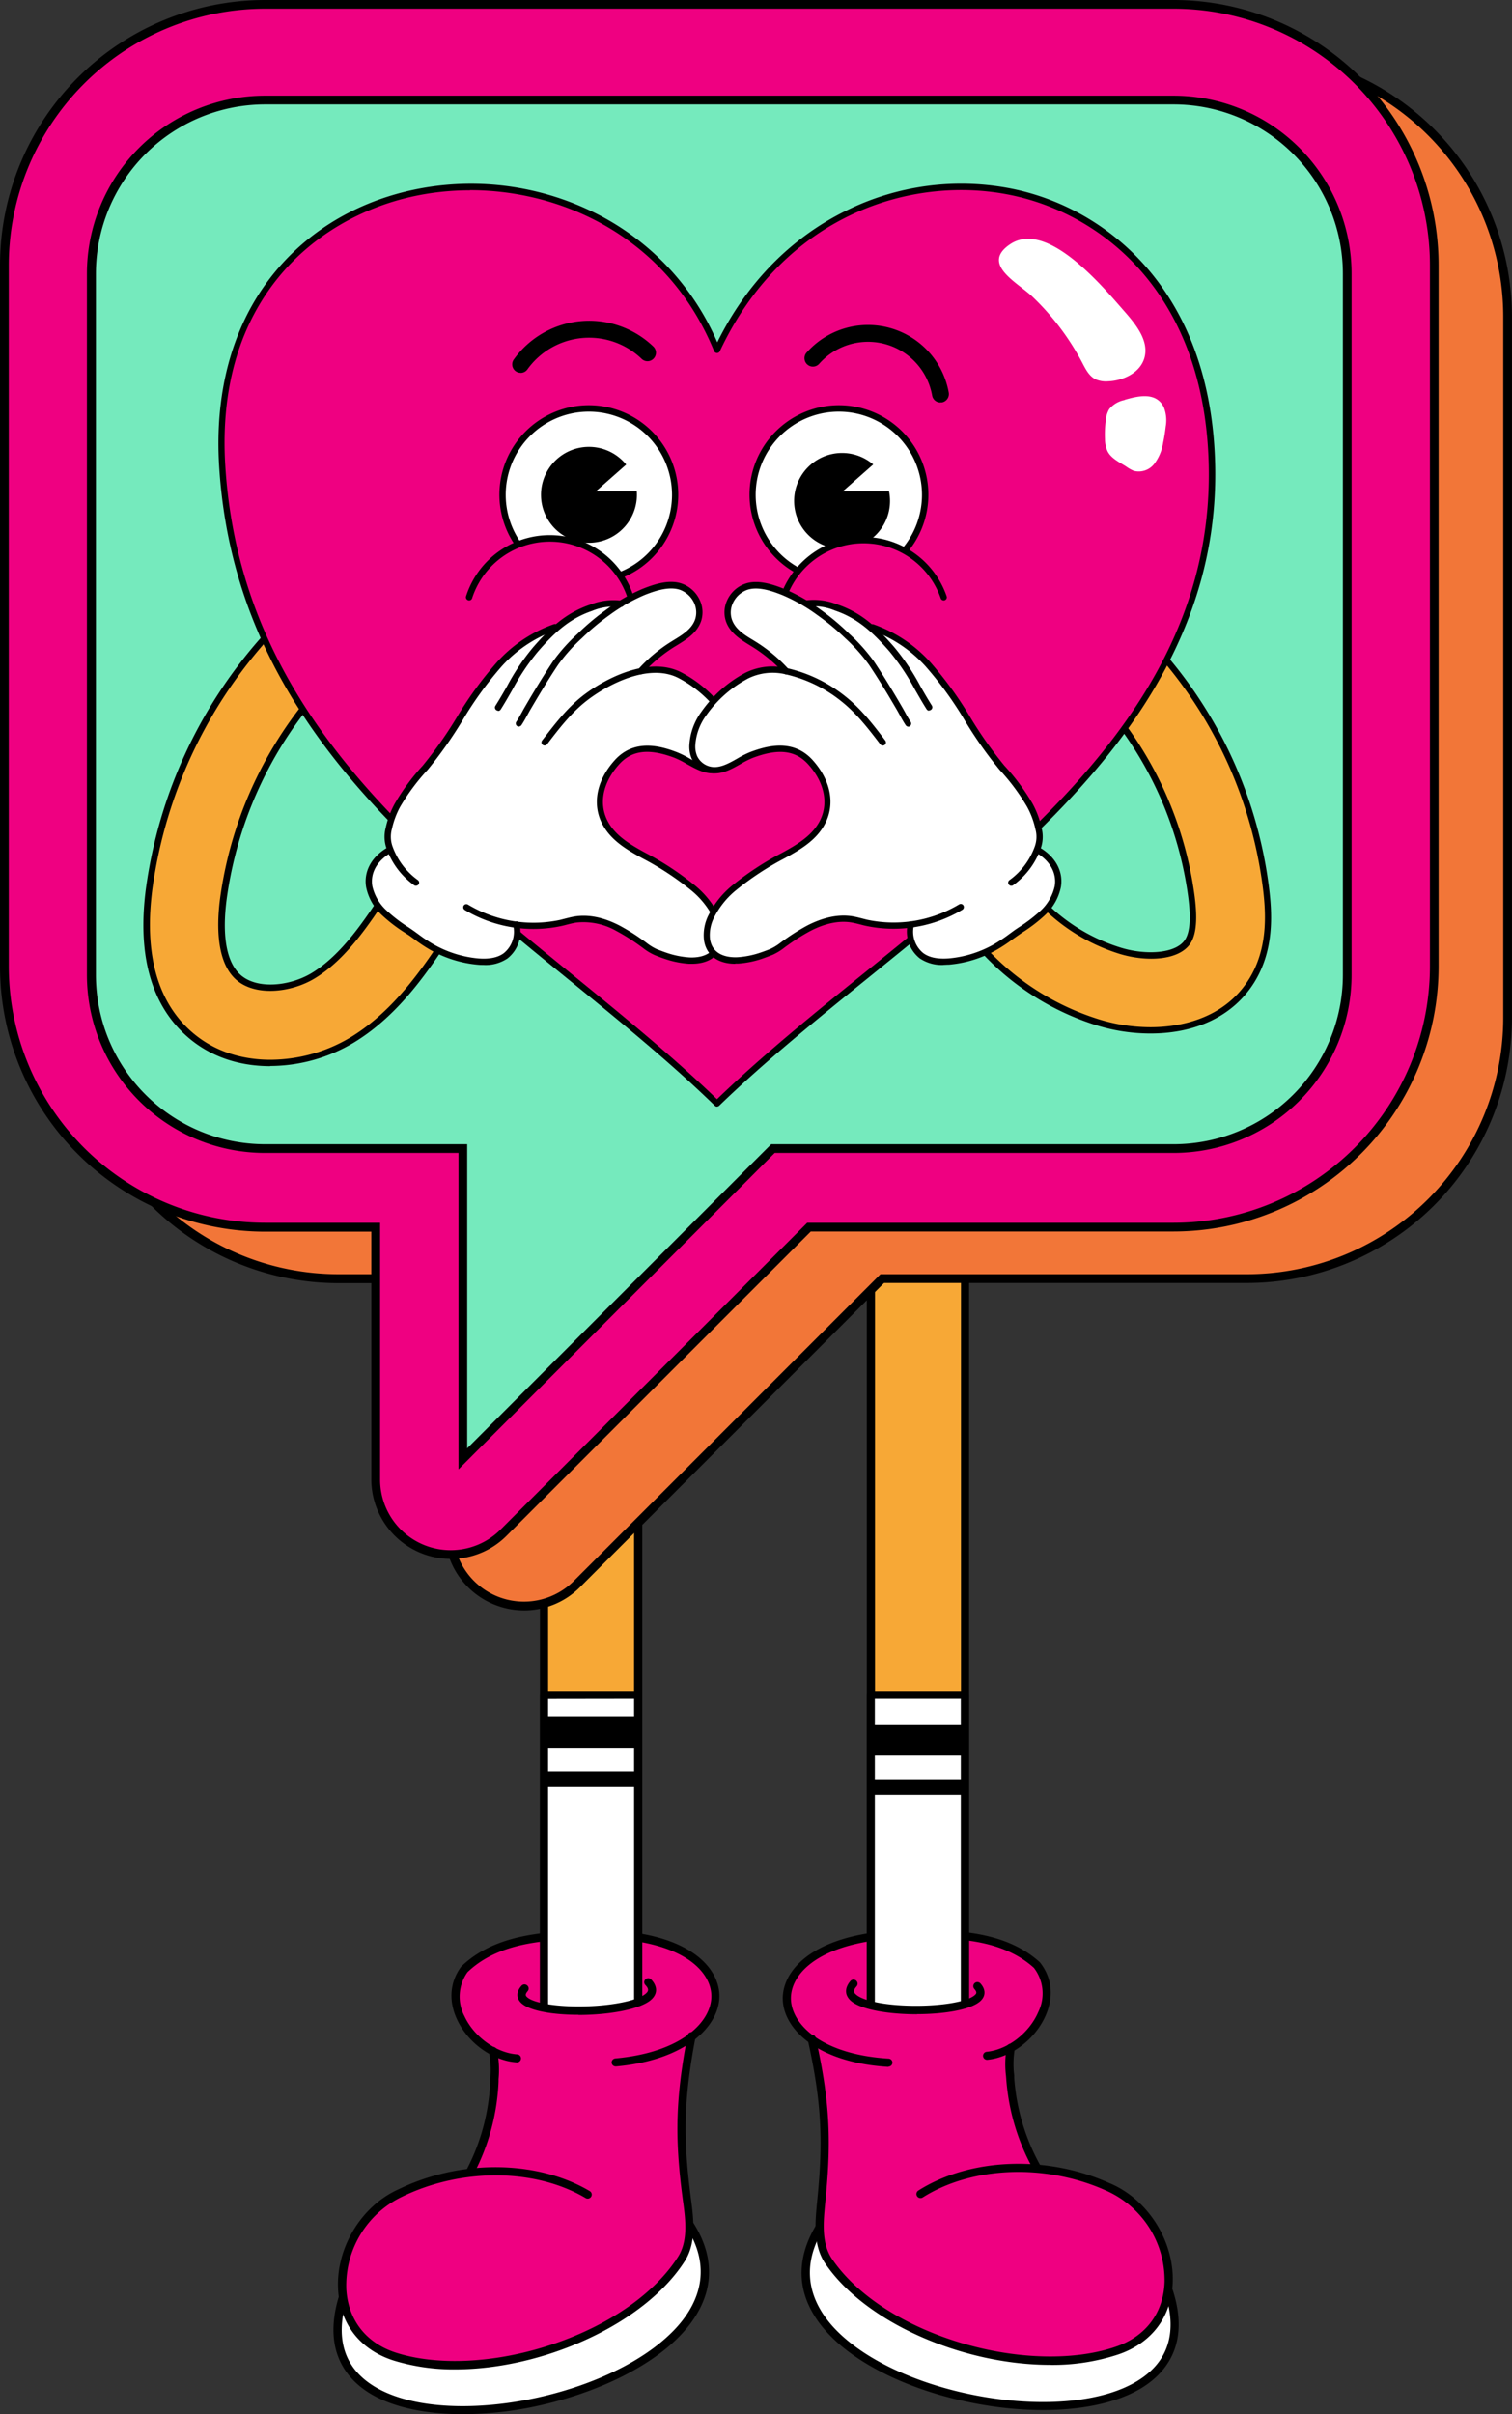
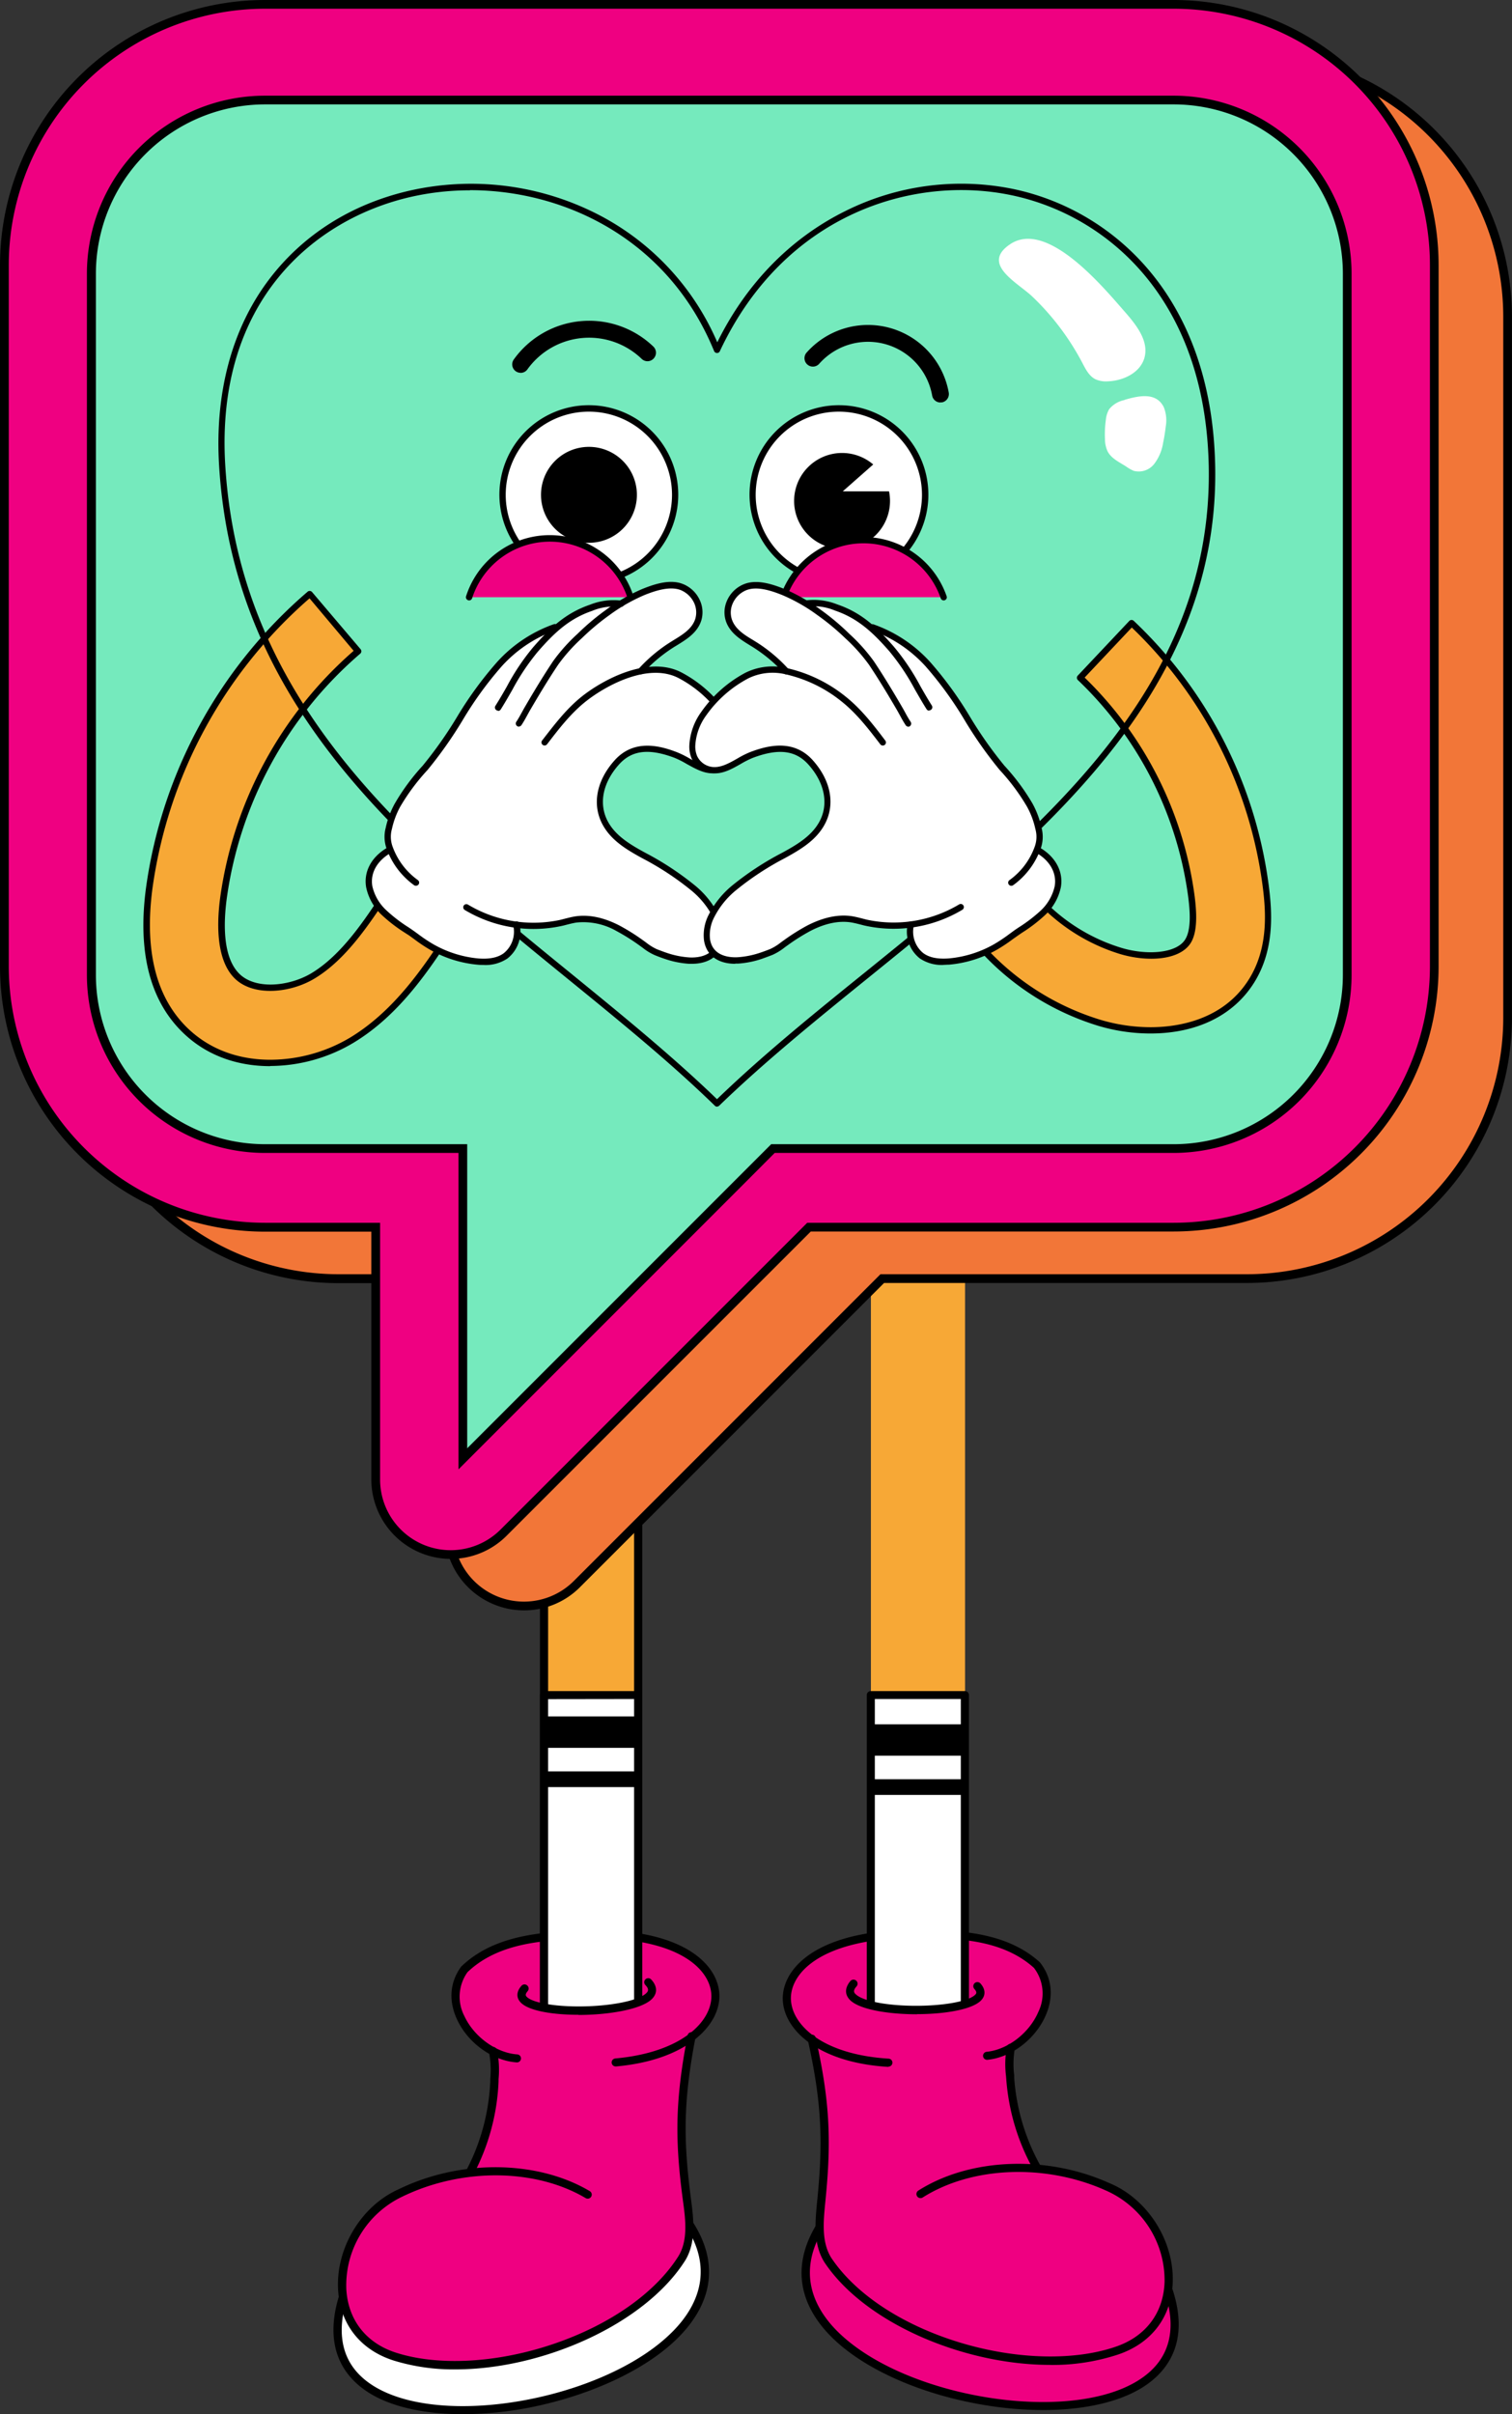
<svg xmlns="http://www.w3.org/2000/svg" id="Layer_1" data-name="Layer 1" viewBox="0 0 378.42 603.99">
  <rect x="0" y="0" width="378.42" height="603.99" fill="#333333" stroke="none" />
  <defs>
    <style>.cls-1{fill:#ef0081;}.cls-2{fill:#fff;}.cls-3{fill:#f7a836;}.cls-4{fill:#f27638;}.cls-5{fill:#75eabd;}</style>
  </defs>
  <path class="cls-1" d="M944.65,746.91a.27.27,0,0,0-.1.17c-2.83,14.94-3.12,24.55-1.19,39.53l.08.62a59.61,59.61,0,0,1,.6,6.38.27.27,0,0,0,.06.17l0,.05c5.92,9.36,4.8,18.79-3.3,27.21-11.21,11.67-34.58,19.81-55.56,19.37h0c-8.43-.18-15.56-1.83-20.62-4.75-8.31-4.82-11.09-12.89-8-23.34h0a.25.25,0,0,1,.09-.13.3.3,0,0,0,.1-.25,19.11,19.11,0,0,1-.21-1.91c-.6-10.1,5.58-20.39,14.7-24.47a54.32,54.32,0,0,1,17.16-5,.27.27,0,0,0,.21-.15,52.75,52.75,0,0,0,5.11-14.66,54.58,54.58,0,0,0,.91-7.84l0-.6a24.85,24.85,0,0,0-.31-6.63.31.31,0,0,0-.14-.18,18.81,18.81,0,0,1-8-8.41,11.8,11.8,0,0,1,1-12.46c9.3-9,23.81-8.73,36.61-8.54l3.28,0c17.27,1.66,23.4,9.37,23.38,15.47,0,3.68-2.11,7.35-5.92,10.32" transform="translate(-771.25 -237.2)" />
  <path class="cls-2" d="M902.69,826.4c-16.86,4.16-42.32,4.88-45.93-14.85l.06.39a.26.26,0,0,1-.1.25.33.33,0,0,0-.09.13h0c-3,10.45-.27,18.52,8,23.34,5.06,2.93,12.19,4.57,20.62,4.75h0c21,.44,44.35-7.7,55.56-19.37,8-8.35,9.19-17.69,3.43-27-3.16,17.56-24.13,28-41.59,32.34" transform="translate(-771.25 -237.2)" />
  <path d="M925.38,754.2a1,1,0,0,1-.09-2c16.45-1.5,24-9.12,24-15.57,0-5.55-5.79-12.58-22.18-14.17l-3.19,0c-12.52-.18-26.71-.4-35.66,8.15a10.52,10.52,0,0,0-.78,11c2.4,5.19,8,9.22,13.23,9.58a1,1,0,1,1-.14,2c-6.06-.41-12.21-4.84-14.94-10.76-2.16-4.65-1.79-9.31,1-13.14a.74.74,0,0,1,.12-.13c9.55-9.2,24.87-9,37.17-8.78l3.22,0h.09c17.79,1.71,24.09,9.8,24.07,16.22,0,7.34-8.11,16-25.83,17.6h-.1" transform="translate(-771.25 -237.2)" />
  <path d="M885.22,830a50.92,50.92,0,0,1-15.29-2.17c-8.42-2.62-13.55-9.07-14.06-17.71-.62-10.39,5.75-21,15.15-25.19,15.43-7.52,34.66-7.33,47.82.46a1,1,0,0,1-1,1.76c-12.6-7.46-31-7.61-45.91-.37a24.57,24.57,0,0,0-14,23.22c.46,7.74,5.07,13.53,12.63,15.88,10.5,3.31,25.06,2.51,38.93-2.15,14.32-4.8,25.85-12.89,31.64-22.19,2.35-4,1.69-9.14,1-14.09l-.08-.63c-2-15.23-1.65-25,1.28-40.37a1,1,0,1,1,2,.39c-2.88,15.08-3.18,24.73-1.25,39.72l.08.63c.66,5,1.4,10.76-1.32,15.4-10,16-35.65,27.41-57.64,27.41" transform="translate(-771.25 -237.2)" />
  <path d="M888.83,781.74a1,1,0,0,1-.47-.11,1,1,0,0,1-.43-1.39,52.33,52.33,0,0,0,5.13-14.64,53.07,53.07,0,0,0,.9-7.73l0-.6a23.33,23.33,0,0,0-.33-6.65,1,1,0,0,1,2-.53,24.42,24.42,0,0,1,.4,7.27l0,.59a54.79,54.79,0,0,1-6.26,23.25,1,1,0,0,1-.91.54" transform="translate(-771.25 -237.2)" />
  <path d="M887,841.2c-9.12,0-17.09-1.67-22.67-4.9-6-3.49-12.37-10.52-8.38-24.19a1,1,0,0,1,2,.58c-2.91,9.95-.4,17.3,7.44,21.84,5.52,3.19,13.2,4.66,21.65,4.66,18.9,0,41.69-7.34,52.94-19.05,5.32-5.54,10.18-14.49,3.1-25.66a1,1,0,1,1,1.73-1.09c6.16,9.73,5,19.47-3.35,28.17-7.87,8.19-22,14.9-37.73,18A88.5,88.5,0,0,1,887,841.2" transform="translate(-771.25 -237.2)" />
  <path class="cls-3" d="M919.19,749.94A11.77,11.77,0,0,0,931,738.16V407.23a11.78,11.78,0,1,0-23.56,0V738.16a11.78,11.78,0,0,0,11.78,11.78" transform="translate(-771.25 -237.2)" />
  <path d="M919.19,751a12.82,12.82,0,0,1-12.8-12.81V407.23a12.81,12.81,0,0,1,25.61,0V738.16A12.83,12.83,0,0,1,919.19,751m0-354.5a10.78,10.78,0,0,0-10.76,10.76V738.16a10.76,10.76,0,1,0,21.52,0V407.23a10.77,10.77,0,0,0-10.76-10.76" transform="translate(-771.25 -237.2)" />
  <path class="cls-2" d="M931,661.26v76.9a11.79,11.79,0,0,1-23.57,0v-76.9Z" transform="translate(-771.25 -237.2)" />
  <path d="M919.19,751a12.82,12.82,0,0,1-12.8-12.81v-76.9a1,1,0,0,1,1-1H931a1,1,0,0,1,1,1v76.9A12.83,12.83,0,0,1,919.19,751m-10.76-88.69v75.88a10.76,10.76,0,1,0,21.52,0V662.28Z" transform="translate(-771.25 -237.2)" />
  <rect x="136.16" y="429.43" width="23.57" height="7.86" />
  <rect x="136.16" y="443.18" width="23.57" height="3.93" />
  <path class="cls-1" d="M902.47,734.71c-6.89,8.1,38.92,7,31-1.57,0,0,3.2-1.63,4.22,1.25s.58,18.9-20.25,17.88-19.27-12.64-18.32-16.7,3.36-.86,3.36-.86" transform="translate(-771.25 -237.2)" />
  <path d="M916,741.28c-6.24,0-12.12-.93-14.26-2.91-1.31-1.2-1.33-2.82,0-4.32a1,1,0,0,1,1.44-.12,1,1,0,0,1,.12,1.45c-.77.9-.41,1.22-.13,1.49,1.7,1.55,7.8,2.5,14.85,2.29s13.22-1.55,15-3.31c.43-.43.77-.94-.23-2a1,1,0,0,1,0-1.44,1,1,0,0,1,1.45.05c1.54,1.66,1.6,3.43.18,4.86-2.58,2.59-10.76,4-18.39,4" transform="translate(-771.25 -237.2)" />
  <path class="cls-1" d="M974.12,747.59a.25.25,0,0,1,.11.17c3.27,14.86,3.84,24.45,2.35,39.48l-.06.62a61.49,61.49,0,0,0-.41,6.4.34.34,0,0,1-.05.17l0,.05c-5.65,9.54-4.24,18.93,4.1,27.11,11.55,11.33,35.15,18.77,56.11,17.71h0c8.41-.43,15.49-2.29,20.46-5.36,8.17-5.06,10.71-13.21,7.35-23.57h0a.28.28,0,0,0-.1-.12.3.3,0,0,1-.1-.25c.09-.73.13-1.34.15-1.92.3-10.11-6.18-20.21-15.42-24a54.11,54.11,0,0,0-17.3-4.5.26.26,0,0,1-.21-.14,53.74,53.74,0,0,1-6.69-22.32l0-.59a24.71,24.71,0,0,1,.12-6.64.24.24,0,0,1,.13-.18,18.83,18.83,0,0,0,7.74-8.65,11.78,11.78,0,0,0-1.39-12.42c-9.56-8.67-24.06-8-36.85-7.46l-3.27.14c-17.22,2.17-23.11,10.06-22.91,16.16.11,3.68,2.32,7.28,6.22,10.13" transform="translate(-771.25 -237.2)" />
-   <path class="cls-2" d="M1064,810.37h0l0,0a24.69,24.69,0,0,1-7.85,12c-7.72,6.15-22.34,6-31.58,4.7-17.61-2.41-44.49-13-48.63-32.52-5.58,9.51-4.16,18.86,4.15,27,11.55,11.33,35.15,18.77,56.11,17.71h0c8.41-.43,15.49-2.29,20.46-5.36,8.17-5.06,10.71-13.21,7.35-23.57" transform="translate(-771.25 -237.2)" />
  <path d="M993.57,754.31h-.07c-17.77-1.09-26.11-9.48-26.34-16.82-.21-6.41,5.84-14.69,23.58-16.92h.09l3.21-.14c12.3-.55,27.6-1.23,37.42,7.68a.74.74,0,0,1,.12.13c2.93,3.74,3.44,8.39,1.43,13.1-2.57,6-8.58,10.6-14.62,11.2a1,1,0,1,1-.2-2c5.24-.51,10.69-4.7,12.94-10a10.5,10.5,0,0,0-1.11-11c-9.2-8.29-23.37-7.65-35.89-7.09l-3.18.13c-16.34,2.07-21.93,9.27-21.75,14.82.21,6.44,7.94,13.84,24.43,14.85a1,1,0,0,1-.06,2" transform="translate(-771.25 -237.2)" />
  <path d="M1034.05,828.87c-21.55,0-46.34-10.43-56.48-25.69-2.87-4.59-2.29-10.33-1.79-15.39l.06-.62c1.49-15,.9-24.68-2.43-39.67a1,1,0,0,1,.78-1.22,1,1,0,0,1,1.22.77c3.38,15.23,4,25,2.47,40.32l-.06.63c-.5,5-1,10.1,1.47,14.07,6.05,9.1,17.81,16.85,32.27,21.23,14,4.24,28.58,4.61,39,1,7.5-2.58,11.93-8.5,12.16-16.25a24.56,24.56,0,0,0-14.63-22.78c-15.1-6.81-33.54-6.11-45.91,1.72a1,1,0,1,1-1.09-1.73c12.92-8.19,32.14-8.93,47.81-1.87,9.49,3.91,16.18,14.32,15.86,24.72-.26,8.65-5.19,15.25-13.53,18.12a52.31,52.31,0,0,1-17.15,2.65" transform="translate(-771.25 -237.2)" />
  <path d="M1030.91,780.76a1,1,0,0,1-.89-.51,54.45,54.45,0,0,1-5.78-15.06,55.55,55.55,0,0,1-1.16-8l-.05-.6a24.65,24.65,0,0,1,.19-7.27,1,1,0,1,1,2,.47,23.07,23.07,0,0,0-.14,6.65l0,.6a52.64,52.64,0,0,0,6.68,22.19,1,1,0,0,1-.39,1.39,1,1,0,0,1-.5.13" transform="translate(-771.25 -237.2)" />
  <path d="M1032.28,840.17a89.57,89.57,0,0,1-14.45-1.22c-15.84-2.59-30.13-8.88-38.24-16.83-8.61-8.45-10.06-18.15-4.18-28.06a1,1,0,0,1,1.4-.36,1,1,0,0,1,.36,1.4c-6.75,11.38-1.63,20.18,3.85,25.56,16.77,16.45,57.42,23.05,75,12.17,7.7-4.77,10-12.19,6.79-22.05a1,1,0,0,1,.66-1.29,1,1,0,0,1,1.29.65c4.39,13.55-1.75,20.76-7.67,24.43s-14.72,5.6-24.8,5.6" transform="translate(-771.25 -237.2)" />
  <path class="cls-3" d="M1001,749.94a11.77,11.77,0,0,0,11.78-11.78V407.23a11.78,11.78,0,1,0-23.56,0V738.16A11.77,11.77,0,0,0,1001,749.94" transform="translate(-771.25 -237.2)" />
-   <path d="M1001,751a12.83,12.83,0,0,1-12.81-12.81V407.23a12.81,12.81,0,0,1,25.61,0V738.16A12.82,12.82,0,0,1,1001,751m0-354.5a10.77,10.77,0,0,0-10.76,10.76V738.16a10.76,10.76,0,0,0,21.52,0V407.23A10.78,10.78,0,0,0,1001,396.47" transform="translate(-771.25 -237.2)" />
  <path class="cls-2" d="M1012.74,661.26v76.9a11.79,11.79,0,0,1-23.57,0v-76.9Z" transform="translate(-771.25 -237.2)" />
  <path d="M1001,751a12.83,12.83,0,0,1-12.81-12.81v-76.9a1,1,0,0,1,1-1h23.57a1,1,0,0,1,1,1v76.9A12.82,12.82,0,0,1,1001,751M990.2,662.28v75.88a10.76,10.76,0,0,0,21.52,0V662.28Z" transform="translate(-771.25 -237.2)" />
  <rect x="217.93" y="431.4" width="23.57" height="7.86" />
  <rect x="217.93" y="445.14" width="23.57" height="3.93" />
  <path class="cls-1" d="M1015.92,734.16c7.12,7.89-38.7,8.12-31-.66,0,0-3.26-1.53-4.18,1.38s0,18.91,20.76,17.27,18.89-13.21,17.83-17.23-3.39-.76-3.39-.76" transform="translate(-771.25 -237.2)" />
  <path d="M1000.71,741.15c-7.06,0-14.19-1.16-16.62-3.47-1.46-1.38-1.45-3.15,0-4.85a1,1,0,0,1,1.54,1.34c-1,1.11-.62,1.61-.18,2,1.81,1.71,7.87,2.86,15.07,2.86h0c7,0,13.12-1.12,14.76-2.73.28-.27.62-.61-.17-1.49a1,1,0,0,1,1.52-1.37c1.32,1.47,1.35,3.08.08,4.32-2.3,2.25-9.14,3.36-16,3.36" transform="translate(-771.25 -237.2)" />
  <path class="cls-4" d="M1083.35,251.18H855.91a65.29,65.29,0,0,0-65.23,65.21V491.88a65.29,65.29,0,0,0,65.23,65.22h27.7v63.13a18.77,18.77,0,0,0,32,13.27l76.4-76.4h91.29a65.29,65.29,0,0,0,65.22-65.22V316.39a65.29,65.29,0,0,0-65.22-65.21" transform="translate(-771.25 -237.2)" />
  <path d="M902.41,640.1a19.9,19.9,0,0,1-19.88-19.87v-62H855.91a66.39,66.39,0,0,1-66.32-66.31V316.4a66.39,66.39,0,0,1,66.32-66.31h227.44a66.38,66.38,0,0,1,66.31,66.31V491.88a66.38,66.38,0,0,1-66.31,66.31H992.51l-76.08,76.08a19.71,19.71,0,0,1-14,5.83m-46.5-387.83a64.21,64.21,0,0,0-64.14,64.13V491.88A64.21,64.21,0,0,0,855.91,556h28.8v64.22a17.67,17.67,0,0,0,30.18,12.5L991.61,556h91.74a64.2,64.2,0,0,0,64.13-64.13V316.4a64.2,64.2,0,0,0-64.13-64.13Z" transform="translate(-771.25 -237.2)" />
  <path class="cls-1" d="M1065,238.29H837.56a65.29,65.29,0,0,0-65.22,65.22V479a65.29,65.29,0,0,0,65.22,65.22h27.71v63.13a18.76,18.76,0,0,0,32,13.27l76.4-76.4H1065A65.29,65.29,0,0,0,1130.22,479V303.51A65.29,65.29,0,0,0,1065,238.29" transform="translate(-771.25 -237.2)" />
  <path d="M884.06,627.22a19.92,19.92,0,0,1-19.88-19.87v-62H837.56A66.39,66.39,0,0,1,771.25,479V303.51a66.39,66.39,0,0,1,66.31-66.31H1065a66.38,66.38,0,0,1,66.3,66.31V479a66.38,66.38,0,0,1-66.3,66.31H974.17l-76.09,76.08a19.71,19.71,0,0,1-14,5.83m-46.5-387.84a64.2,64.2,0,0,0-64.13,64.13V479a64.2,64.2,0,0,0,64.13,64.13h28.8v64.22a17.67,17.67,0,0,0,30.18,12.5l76.72-76.72H1065A64.2,64.2,0,0,0,1129.13,479V303.51A64.2,64.2,0,0,0,1065,239.38Z" transform="translate(-771.25 -237.2)" />
  <path class="cls-5" d="M1108.43,305.65v175.5A43.47,43.47,0,0,1,1065,524.56H964.68L958.3,531l-71.24,71.22V524.56h-49.5a43.47,43.47,0,0,1-43.43-43.41V305.65a43.47,43.47,0,0,1,43.43-43.42H1065a43.47,43.47,0,0,1,43.43,43.42" transform="translate(-771.25 -237.2)" />
  <path d="M886,604.82V525.65H837.56A44.56,44.56,0,0,1,793,481.15V305.65a44.57,44.57,0,0,1,44.52-44.51H1065a44.57,44.57,0,0,1,44.52,44.51v175.5a44.56,44.56,0,0,1-44.52,44.5H965.14l-6.06,6.08Zm-48.41-341.5a42.38,42.38,0,0,0-42.34,42.33v175.5a42.37,42.37,0,0,0,42.34,42.32h50.59v76.08l76.08-76.08H1065a42.37,42.37,0,0,0,42.34-42.32V305.65A42.38,42.38,0,0,0,1065,263.32Z" transform="translate(-771.25 -237.2)" />
  <path class="cls-3" d="M1059.1,495a45,45,0,0,1-12.73-1.88,65.37,65.37,0,0,1-39.8-34.13l17-8a46.35,46.35,0,0,0,28.2,24.19c6.24,1.86,14.23,1.62,16.77-2.47,1.68-2.71,1.32-7.5.91-10.86a92.41,92.41,0,0,0-27.9-55l12.88-13.66A110,110,0,0,1,1088,459.49c.83,6.72,1.17,15.41-3.6,23.08-5.52,8.88-15.39,12.42-25.34,12.42" transform="translate(-771.25 -237.2)" />
  <path d="M1059.1,495.77a45.83,45.83,0,0,1-12.95-1.91,66.18,66.18,0,0,1-40.29-34.55.78.78,0,0,1,.37-1l17-8a.79.79,0,0,1,1,.37A45.5,45.5,0,0,0,1052,474.37c6,1.8,13.62,1.5,15.88-2.13,1.55-2.49,1.19-7.1.79-10.35A91.69,91.69,0,0,0,1041,407.33a.79.79,0,0,1,0-1.11l12.88-13.66a.78.78,0,0,1,.54-.25.79.79,0,0,1,.57.21,110.77,110.77,0,0,1,33.88,66.87c.85,6.85,1.19,15.72-3.7,23.59-5.13,8.25-14.36,12.79-26,12.79m-51.48-36.42a64.57,64.57,0,0,0,39,33,44.15,44.15,0,0,0,12.5,1.85c6.42,0,18.16-1.57,24.68-12.06,4.63-7.45,4.29-16,3.48-22.56a109.18,109.18,0,0,0-32.84-65.38l-11.8,12.52a93.3,93.3,0,0,1,27.57,55c.42,3.49.79,8.46-1,11.37-2.78,4.47-11,4.8-17.66,2.81a47.21,47.21,0,0,1-28.35-23.9Z" transform="translate(-771.25 -237.2)" />
  <path class="cls-3" d="M838.85,503.16c-7.87,0-15.71-2.53-21.7-8.59-7.76-7.85-10.65-19.66-8.58-35.11a118.27,118.27,0,0,1,40.18-73.63l12.15,14.31a99.3,99.3,0,0,0-33.73,61.8c-.86,6.46-1,15.07,3.32,19.43s13.39,3.48,19.14,0c7.82-4.76,13.67-13.74,18.84-21.67l15.73,10.25c-6,9.13-13.35,20.49-24.82,27.46a40.28,40.28,0,0,1-20.53,5.77" transform="translate(-771.25 -237.2)" />
  <path d="M838.85,503.94c-6.17,0-15.05-1.53-22.26-8.82-7.94-8-10.9-20.06-8.8-35.77a119.09,119.09,0,0,1,40.46-74.12.77.77,0,0,1,.57-.18.83.83,0,0,1,.53.27l12.15,14.31a.79.79,0,0,1-.09,1.11A98.45,98.45,0,0,0,828,462c-.84,6.29-1,14.65,3.1,18.78s12.67,3.2,18.17-.14c7.67-4.66,13.47-13.56,18.59-21.42a.79.79,0,0,1,1.09-.23l15.72,10.24a.79.79,0,0,1,.23,1.09c-6,9.19-13.44,20.64-25.06,27.7a40.91,40.91,0,0,1-20.94,5.88m9.82-117a117.48,117.48,0,0,0-39.32,72.62c-2,15.2.78,26.79,8.35,34.46,6.84,6.91,15.28,8.36,21.15,8.36A39.28,39.28,0,0,0,859,496.72c11-6.71,18.3-17.62,24.13-26.56l-14.41-9.39C863.59,468.6,857.79,477.31,850,482c-6,3.65-15.4,4.65-20.1-.1-4.53-4.58-4.43-13.45-3.55-20.08a100.17,100.17,0,0,1,33.41-61.79Z" transform="translate(-771.25 -237.2)" />
-   <path class="cls-1" d="M950.72,324.77c-25.94-63.3-128.88-52.32-123.85,29,4.87,78.78,76.49,113.62,123.85,159.57,47.36-45.95,125.41-85.09,123.85-159.57-1.71-81.42-94.21-92.26-123.85-29" transform="translate(-771.25 -237.2)" />
  <path d="M950.72,514.08a.75.75,0,0,1-.54-.22c-11.3-11-24.27-21.52-36.82-31.74-41.08-33.45-83.54-68-87.27-128.34-1.14-18.35,3.24-34.55,12.65-46.86,8.47-11.08,20.55-18.68,34.93-22a69.6,69.6,0,0,1,44.8,4.74,64.7,64.7,0,0,1,32.3,33.18c7.24-14.67,18.27-26,32-32.81a64.85,64.85,0,0,1,42.14-5.53c23.8,5,49.56,25.86,50.47,69.19.53,25.49-8.23,49.16-26.78,72.35-16.37,20.45-38.22,38.14-59.35,55.24-13.67,11.06-26.58,21.51-38,32.55a.79.79,0,0,1-.55.22M888.87,284.82A66.21,66.21,0,0,0,874,286.48c-24.08,5.52-48.91,26.07-46.37,67.2,3.69,59.61,45.89,94,86.7,127.22,12.37,10.08,25.16,20.49,36.37,31.31,11.29-10.9,24-21.21,37.52-32.12,42.64-34.5,86.72-70.18,85.55-126.34-.89-42.41-26-62.77-49.23-67.68-24.84-5.26-57.09,4.78-73.13,39a.76.76,0,0,1-.73.45.8.8,0,0,1-.71-.49c-11.36-27.74-37.11-40.25-61.12-40.25" transform="translate(-771.25 -237.2)" />
  <path class="cls-2" d="M1042.14,328c.82,1.57,1.68,3.28,3.26,4.08a6.52,6.52,0,0,0,3.19.52c3.86-.15,8.05-2.17,9.09-5.89,1.13-4.08-1.87-8-4.66-11.21-5.29-6-19.59-23.57-29-17.17-7.38,5,2,9.6,5.64,13.11A64,64,0,0,1,1042.14,328" transform="translate(-771.25 -237.2)" />
  <path class="cls-2" d="M1052.73,337.28a6.54,6.54,0,0,0-3.88,2.3,6.43,6.43,0,0,0-.83,2.66,26.41,26.41,0,0,0-.22,4.87,7.27,7.27,0,0,0,.65,3c.92,1.81,2.94,2.71,4.65,3.81A9.74,9.74,0,0,0,1055,355a4.91,4.91,0,0,0,5.13-1.74,11.61,11.61,0,0,0,2.22-5.26c.29-1.35.5-2.72.66-4.1a8.93,8.93,0,0,0-.46-4.76c-1.9-4-6.49-2.87-9.86-1.9" transform="translate(-771.25 -237.2)" />
  <path class="cls-2" d="M940.23,361a21.6,21.6,0,1,1-21.6-21.59A21.6,21.6,0,0,1,940.23,361" transform="translate(-771.25 -237.2)" />
  <path d="M918.63,383.34A22.38,22.38,0,1,1,941,361a22.4,22.4,0,0,1-22.38,22.37m0-43.18A20.81,20.81,0,1,0,939.44,361a20.82,20.82,0,0,0-20.81-20.81" transform="translate(-771.25 -237.2)" />
  <path d="M930.65,361a12,12,0,1,1-12-12,12,12,0,0,1,12,12" transform="translate(-771.25 -237.2)" />
  <path class="cls-2" d="M1002.81,361a21.59,21.59,0,1,1-21.59-21.59A21.59,21.59,0,0,1,1002.81,361" transform="translate(-771.25 -237.2)" />
  <path d="M981.22,383.34A22.38,22.38,0,1,1,1003.6,361a22.4,22.4,0,0,1-22.38,22.37m0-43.18A20.81,20.81,0,1,0,1002,361a20.82,20.82,0,0,0-20.81-20.81" transform="translate(-771.25 -237.2)" />
  <path d="M994,362.53a12,12,0,1,1-12-12,12,12,0,0,1,12,12" transform="translate(-771.25 -237.2)" />
  <path d="M901.56,330.47a2.07,2.07,0,0,1-1.23-.39,2.1,2.1,0,0,1-.49-2.94,23.21,23.21,0,0,1,34.93-3.23,2.12,2.12,0,0,1,.06,3,2.09,2.09,0,0,1-3,.06,19,19,0,0,0-28.58,2.64,2.09,2.09,0,0,1-1.71.88" transform="translate(-771.25 -237.2)" />
  <path d="M1006.62,337.9a2.1,2.1,0,0,1-2.07-1.73,16.31,16.31,0,0,0-28.32-7.9,2.11,2.11,0,0,1-3.17-2.78,20.53,20.53,0,0,1,35.64,9.93,2.12,2.12,0,0,1-1.7,2.45l-.38,0" transform="translate(-771.25 -237.2)" />
  <path class="cls-1" d="M929.08,386.62a21.24,21.24,0,0,0-40.41,0Z" transform="translate(-771.25 -237.2)" />
  <path d="M929.08,387.41a.79.79,0,0,1-.75-.55,20.46,20.46,0,0,0-38.92,0,.77.77,0,0,1-1,.51.79.79,0,0,1-.51-1,22,22,0,0,1,41.9,0,.79.79,0,0,1-.5,1,.67.67,0,0,1-.24,0" transform="translate(-771.25 -237.2)" />
  <path class="cls-1" d="M1007.43,386.62a21.22,21.22,0,0,0-40.11,0Z" transform="translate(-771.25 -237.2)" />
  <path d="M1007.43,387.41a.77.77,0,0,1-.74-.53,20.44,20.44,0,0,0-38.63,0,.78.78,0,0,1-1.48-.51,22,22,0,0,1,41.59,0,.77.77,0,0,1-.48,1,.63.63,0,0,1-.26.05" transform="translate(-771.25 -237.2)" />
-   <polygon class="cls-2" points="160.03 113.32 149.13 122.93 161.97 122.93 160.03 113.32" />
  <polygon class="cls-2" points="221.82 113.32 210.92 122.93 223.76 122.93 221.82 113.32" />
  <path class="cls-2" d="M868.31,449.88c.06,0,.22,0,.29-.12a.21.21,0,0,0,0-.2,8.17,8.17,0,0,1-.27-5.15,21.7,21.7,0,0,1,2.17-5.82,54.14,54.14,0,0,1,7-9.41A103.53,103.53,0,0,0,886.13,417a92.89,92.89,0,0,1,9.79-13.54A34,34,0,0,1,910,393.94a.19.19,0,0,1,.22.06.23.23,0,0,0,.3,0,25.48,25.48,0,0,1,8.56-5,15.19,15.19,0,0,1,7.43-1,.32.32,0,0,0,.14,0,35.51,35.51,0,0,1,5.54-2.87c3-1.19,6.76-2.42,9.72-1.24a7.28,7.28,0,0,1,4,3.95,6.5,6.5,0,0,1,.26,4.44c-.88,2.87-3.51,4.48-5.82,5.9l-.58.36a37.75,37.75,0,0,0-7.19,5.82.21.21,0,0,0,0,.25.21.21,0,0,0,.22.12,14.25,14.25,0,0,1,8.87,1.31,30.89,30.89,0,0,1,10.81,9.58,15.14,15.14,0,0,1,2.9,8,7.27,7.27,0,0,1-.52,3.14,5.89,5.89,0,0,1-4.45,3.3c-2.5.36-4.8-.94-7-2.2a24.81,24.81,0,0,0-3.08-1.56c-6.68-2.54-11.17-2-14.55,1.78-4.34,4.81-5.38,10.45-2.8,15.08,2,3.61,5.64,5.79,9.5,7.9a72.43,72.43,0,0,1,12.35,8.13,22.09,22.09,0,0,1,5.71,7,10.5,10.5,0,0,1,1.18,6c-.47,3.49-3.13,5.49-7.29,5.49-.23,0-.46,0-.7,0a22.54,22.54,0,0,1-5.78-1.15c-.82-.26-1.69-.58-2.66-1a13.65,13.65,0,0,1-2.87-1.76l-.81-.59a50.39,50.39,0,0,0-5.78-3.62c-3.74-1.93-7.25-2.67-10.45-2.19a25,25,0,0,0-2.46.55c-.42.11-.84.22-1.24.31a30.92,30.92,0,0,1-10.64.53h0a.23.23,0,0,0-.16.06.19.19,0,0,0-.05.19,8,8,0,0,1-2.88,7.42,9.17,9.17,0,0,1-5.59,1.54h0c-.44,0-.9,0-1.38-.05a28.79,28.79,0,0,1-11.9-3.76,35.45,35.45,0,0,1-3.7-2.46c-.68-.49-1.35-1-2-1.42l-.36-.23a39.2,39.2,0,0,1-5.74-4.4,12.62,12.62,0,0,1-3.77-6.64c-.62-3.58,1.18-7,4.83-9.22" transform="translate(-771.25 -237.2)" />
  <path d="M944.44,478.33l-.74,0a23.28,23.28,0,0,1-5.93-1.18c-.82-.27-1.7-.59-2.69-1a13.88,13.88,0,0,1-3-1.84l-.79-.57a50.6,50.6,0,0,0-5.72-3.59,16.67,16.67,0,0,0-10.1-2.13c-.81.13-1.59.33-2.42.54-.41.11-.83.22-1.25.31a33.49,33.49,0,0,1-24.23-4,.79.79,0,0,1-.27-1.08.78.78,0,0,1,1.08-.26,31.92,31.92,0,0,0,23.07,3.82l1.21-.31c.83-.21,1.69-.43,2.57-.57,3.41-.51,7.13.26,11.06,2.29a52,52,0,0,1,5.89,3.69l.83.6a12.79,12.79,0,0,0,2.65,1.64c1,.38,1.81.69,2.59.95a22,22,0,0,0,5.53,1.1c1.89.1,6.34-.15,7-4.61a9.61,9.61,0,0,0-1.09-5.47,21.21,21.21,0,0,0-5.46-6.71,72.2,72.2,0,0,0-12.18-8c-4-2.18-7.76-4.45-9.9-8.29-2.79-5-1.7-11.09,2.93-16.24,4.8-5.35,11.24-3.72,15.66-2A24.15,24.15,0,0,1,943.9,427c2.08,1.18,4.23,2.39,6.38,2.08a4.85,4.85,0,0,0,3.68-2.72,6.36,6.36,0,0,0,.44-2.7,14.12,14.12,0,0,0-2.73-7.47,29.91,29.91,0,0,0-10.45-9.27c-7.58-4.07-18.26,1.73-23.38,5.79-3.77,3-6.77,6.91-9.67,10.7a.78.78,0,1,1-1.24-.95c3-3.86,6-7.86,9.93-11,5.42-4.3,16.8-10.4,25.1-5.94a31.56,31.56,0,0,1,11,9.76,15.76,15.76,0,0,1,3,8.31,7.89,7.89,0,0,1-.58,3.38,6.43,6.43,0,0,1-4.89,3.64c-2.67.39-5.06-1-7.37-2.27a22.9,22.9,0,0,0-3-1.52c-6.43-2.44-10.73-1.94-13.93,1.63-4.16,4.62-5.18,10-2.73,14.42,1.94,3.48,5.49,5.62,9.28,7.68a74,74,0,0,1,12.45,8.19,22.84,22.84,0,0,1,5.85,7.23,11.1,11.1,0,0,1,1.23,6.36c-.51,3.79-3.42,6-7.84,6" transform="translate(-771.25 -237.2)" />
  <path d="M901.12,419a.82.82,0,0,1-.44-.14.78.78,0,0,1-.2-1.09c.48-.71.92-1.52,1.35-2.3.24-.44.48-.88.73-1.31.85-1.46,1.6-2.74,2.31-3.91,1.73-2.88,3.3-5.37,4.8-7.62a44.61,44.61,0,0,1,6.13-6.86,61,61,0,0,1,7.13-6,45.21,45.21,0,0,1,9.09-5.22c3.25-1.31,7-2.48,10.14-1.24a7.84,7.84,0,0,1,4.33,4.26,7.14,7.14,0,0,1,.29,4.83c-.95,3.07-3.67,4.74-6.07,6.22l-.58.35a37.57,37.57,0,0,0-7.86,6.52.78.78,0,1,1-1.15-1,38.69,38.69,0,0,1,8.18-6.8l.58-.36c2.28-1.39,4.62-2.83,5.4-5.35a5.69,5.69,0,0,0-.23-3.76,6.39,6.39,0,0,0-3.47-3.4c-2.64-1-6.18.11-9,1.24a43.69,43.69,0,0,0-8.76,5,59.59,59.59,0,0,0-6.94,5.8,42.75,42.75,0,0,0-5.92,6.62c-1.5,2.23-3.05,4.7-4.76,7.54-.71,1.18-1.46,2.45-2.31,3.9-.24.42-.47.85-.71,1.28-.44.81-.9,1.64-1.43,2.43a.79.79,0,0,1-.65.34" transform="translate(-771.25 -237.2)" />
  <path d="M895.9,415a.74.74,0,0,1-.42-.13.79.79,0,0,1-.24-1.08c1.06-1.68,2-3.3,2.89-4.87a56.52,56.52,0,0,1,6.57-9.8c4.41-5.07,8.32-8.62,14.24-10.64a15.77,15.77,0,0,1,7.84-1,.77.77,0,0,1,.69.86.79.79,0,0,1-.86.7,14.2,14.2,0,0,0-7.17,1c-5.58,1.9-9.32,5.3-13.55,10.17a56.5,56.5,0,0,0-6.4,9.55c-.91,1.59-1.84,3.23-2.92,4.94a.79.79,0,0,1-.67.37" transform="translate(-771.25 -237.2)" />
  <path d="M875.35,458.82a.85.85,0,0,1-.45-.14,19.33,19.33,0,0,1-6.8-8.9,8.83,8.83,0,0,1-.31-5.49,22.19,22.19,0,0,1,2.24-6,54.08,54.08,0,0,1,7-9.51,102,102,0,0,0,8.58-12.17A93,93,0,0,1,895.51,403a34.57,34.57,0,0,1,14.35-9.63.78.78,0,0,1,1,.5.79.79,0,0,1-.5,1,33.06,33.06,0,0,0-13.69,9.2,91,91,0,0,0-9.68,13.4,104.57,104.57,0,0,1-8.72,12.35,52.94,52.94,0,0,0-6.86,9.22,21,21,0,0,0-2.07,5.55,7.2,7.2,0,0,0,.24,4.62,17.66,17.66,0,0,0,6.24,8.17.78.78,0,0,1-.46,1.42" transform="translate(-771.25 -237.2)" />
  <path d="M892.33,478.62c-.46,0-.93,0-1.42-.05a29.42,29.42,0,0,1-12.14-3.82,37.47,37.47,0,0,1-3.77-2.52c-.65-.46-1.32-1-2-1.39l-.36-.24a38.75,38.75,0,0,1-5.82-4.46,13.2,13.2,0,0,1-3.93-6.95c-.66-3.82,1.24-7.48,5.1-9.8a.79.79,0,0,1,1.08.27.78.78,0,0,1-.27,1.07c-3.28,2-4.91,5-4.36,8.2A11.78,11.78,0,0,0,868,465a37.71,37.71,0,0,0,5.59,4.27l.35.24c.68.46,1.36.95,2,1.42a37.89,37.89,0,0,0,3.61,2.42A27.84,27.84,0,0,0,891,477c2.76.21,4.83-.22,6.31-1.3a6.89,6.89,0,0,0,2.38-7,.79.79,0,0,1,.58-.95.78.78,0,0,1,1,.57,8.54,8.54,0,0,1-3,8.67,9.8,9.8,0,0,1-5.93,1.64" transform="translate(-771.25 -237.2)" />
  <path class="cls-2" d="M1031.4,449.88c-.06,0-.22,0-.29-.12a.28.28,0,0,1,0-.2,8.17,8.17,0,0,0,.27-5.15,21.37,21.37,0,0,0-2.17-5.82,54.14,54.14,0,0,0-7-9.41,102.29,102.29,0,0,1-8.62-12.23c-3-4.63-6-9.42-9.8-13.54a34.07,34.07,0,0,0-14.11-9.47.2.2,0,0,0-.23.06.23.23,0,0,1-.3,0,25.48,25.48,0,0,0-8.56-5,15.17,15.17,0,0,0-7.43-1,.28.28,0,0,1-.13,0,36,36,0,0,0-5.55-2.87c-3-1.19-6.75-2.42-9.72-1.24a7.28,7.28,0,0,0-4,3.95,6.56,6.56,0,0,0-.26,4.44c.88,2.87,3.51,4.48,5.82,5.9l.58.36a38.12,38.12,0,0,1,7.2,5.82.21.21,0,0,1,0,.25.21.21,0,0,1-.22.12A14.28,14.28,0,0,0,958,406a30.89,30.89,0,0,0-10.81,9.58,15.14,15.14,0,0,0-2.9,8,7.27,7.27,0,0,0,.53,3.14,5.86,5.86,0,0,0,4.45,3.3c2.49.36,4.79-.94,7-2.2a24.81,24.81,0,0,1,3.08-1.56c6.68-2.54,11.17-2,14.56,1.78,4.33,4.81,5.37,10.45,2.8,15.08-2,3.61-5.64,5.79-9.5,7.9a72.09,72.09,0,0,0-12.36,8.13,22,22,0,0,0-5.7,7,10.52,10.52,0,0,0-1.19,6c.47,3.49,3.13,5.49,7.29,5.49.23,0,.47,0,.71,0a22.55,22.55,0,0,0,5.77-1.15c.82-.26,1.69-.58,2.66-1a14,14,0,0,0,2.88-1.76l.8-.59a52.2,52.2,0,0,1,5.78-3.62c3.74-1.93,7.26-2.67,10.45-2.19a25,25,0,0,1,2.46.55c.43.11.84.22,1.25.31a30.85,30.85,0,0,0,10.63.53h0a.21.21,0,0,1,.21.25,7.93,7.93,0,0,0,2.88,7.42,9.17,9.17,0,0,0,5.59,1.54h0c.44,0,.91,0,1.38-.05a28.88,28.88,0,0,0,11.91-3.76,37.69,37.69,0,0,0,3.7-2.46c.68-.49,1.34-1,2-1.42l.35-.23a38.67,38.67,0,0,0,5.74-4.4,12.62,12.62,0,0,0,3.77-6.64c.62-3.58-1.18-7-4.83-9.22" transform="translate(-771.25 -237.2)" />
  <path d="M955.27,478.33c-4.42,0-7.33-2.2-7.84-6a11.11,11.11,0,0,1,1.24-6.36,22.8,22.8,0,0,1,5.84-7.23A73.6,73.6,0,0,1,967,450.56c3.78-2.06,7.33-4.2,9.27-7.68,2.45-4.4,1.44-9.8-2.72-14.42-3.21-3.57-7.51-4.07-13.94-1.63a23.55,23.55,0,0,0-3,1.52c-2.31,1.31-4.7,2.66-7.37,2.27a6.43,6.43,0,0,1-4.89-3.64,7.75,7.75,0,0,1-.57-3.38,15.59,15.59,0,0,1,3-8.31,31.44,31.44,0,0,1,11-9.76,15.4,15.4,0,0,1,10.39-1.18,36.1,36.1,0,0,1,14.71,7.12c3.92,3.12,7,7.12,9.93,11a.78.78,0,0,1-.14,1.1.79.79,0,0,1-1.1-.15c-2.9-3.79-5.9-7.7-9.67-10.7a34.37,34.37,0,0,0-14-6.81,13.86,13.86,0,0,0-9.35,1A29.91,29.91,0,0,0,948,416.18a14.12,14.12,0,0,0-2.73,7.47,6.2,6.2,0,0,0,.45,2.7,4.83,4.83,0,0,0,3.68,2.72c2.14.31,4.29-.9,6.37-2.08a24.15,24.15,0,0,1,3.21-1.62c4.43-1.68,10.86-3.31,15.66,2,4.63,5.15,5.73,11.22,2.93,16.24-2.14,3.84-5.9,6.11-9.89,8.29a71.85,71.85,0,0,0-12.19,8,21,21,0,0,0-5.45,6.71,9.63,9.63,0,0,0-1.1,5.47c.61,4.46,5.06,4.71,6.95,4.61a22,22,0,0,0,5.53-1.1c.79-.26,1.63-.57,2.59-.95a12.79,12.79,0,0,0,2.65-1.64l.83-.6a52.87,52.87,0,0,1,5.89-3.69c3.94-2,7.66-2.8,11.06-2.29.88.14,1.75.36,2.57.57l1.21.31a31.91,31.91,0,0,0,23.07-3.82.78.78,0,0,1,1.08.26.79.79,0,0,1-.27,1.08,33.48,33.48,0,0,1-24.23,4c-.42-.09-.83-.2-1.25-.31-.83-.21-1.61-.41-2.41-.54-3.07-.46-6.47.25-10.11,2.13a50.44,50.44,0,0,0-5.71,3.59c-.27.19-.54.38-.8.58a14.24,14.24,0,0,1-3,1.83c-1,.39-1.87.71-2.69,1a23.3,23.3,0,0,1-5.92,1.18l-.75,0" transform="translate(-771.25 -237.2)" />
  <path d="M998.59,419a.79.79,0,0,1-.65-.34c-.53-.79-1-1.63-1.43-2.43-.24-.43-.47-.86-.71-1.28-.83-1.43-1.59-2.7-2.3-3.9-1.71-2.84-3.27-5.31-4.76-7.54a43.81,43.81,0,0,0-5.92-6.62,59.68,59.68,0,0,0-7-5.8,43.69,43.69,0,0,0-8.76-5c-2.79-1.13-6.34-2.28-9-1.24a6.34,6.34,0,0,0-3.46,3.4,5.57,5.57,0,0,0-.23,3.76c.77,2.52,3.12,4,5.39,5.35l.58.36a38.44,38.44,0,0,1,8.18,6.8.78.78,0,1,1-1.15,1,37.57,37.57,0,0,0-7.86-6.52l-.57-.35c-2.4-1.48-5.12-3.15-6.07-6.22a7.08,7.08,0,0,1,.28-4.83,7.84,7.84,0,0,1,4.33-4.26c3.14-1.24,6.89-.07,10.15,1.24a45.11,45.11,0,0,1,9.08,5.22,61,61,0,0,1,7.13,6,44.61,44.61,0,0,1,6.13,6.86c1.51,2.26,3.08,4.75,4.8,7.62.72,1.19,1.48,2.48,2.31,3.91.25.43.49.87.74,1.31a24.76,24.76,0,0,0,1.35,2.3.79.79,0,0,1-.21,1.09.82.82,0,0,1-.44.14" transform="translate(-771.25 -237.2)" />
  <path d="M1003.81,415a.77.77,0,0,1-.66-.37c-1.09-1.71-2-3.35-2.93-4.94a56.63,56.63,0,0,0-6.39-9.55c-4.24-4.87-8-8.27-13.56-10.17a14.08,14.08,0,0,0-7.17-1,.79.79,0,0,1-.86-.7.77.77,0,0,1,.7-.86,15.75,15.75,0,0,1,7.83,1c5.92,2,9.84,5.57,14.24,10.64a56.83,56.83,0,0,1,6.57,9.79c.9,1.58,1.83,3.2,2.89,4.88a.78.78,0,0,1-.24,1.08.74.74,0,0,1-.42.13" transform="translate(-771.25 -237.2)" />
  <path d="M1024.36,458.82a.8.8,0,0,1-.64-.33.78.78,0,0,1,.18-1.09,17.6,17.6,0,0,0,6.24-8.17,7.2,7.2,0,0,0,.24-4.62,20.63,20.63,0,0,0-2.07-5.55,52.44,52.44,0,0,0-6.86-9.22,103.33,103.33,0,0,1-8.71-12.35,91.74,91.74,0,0,0-9.68-13.4,33.19,33.19,0,0,0-13.69-9.2.78.78,0,1,1,.48-1.49A34.57,34.57,0,0,1,1004.2,403a92.3,92.3,0,0,1,9.86,13.61,102,102,0,0,0,8.58,12.17,54.13,54.13,0,0,1,7.05,9.51,22.49,22.49,0,0,1,2.23,6,8.75,8.75,0,0,1-.31,5.49,19.26,19.26,0,0,1-6.8,8.9.8.8,0,0,1-.45.14" transform="translate(-771.25 -237.2)" />
  <path d="M1007.38,478.62a9.82,9.82,0,0,1-5.93-1.64,8.54,8.54,0,0,1-3-8.67.78.78,0,0,1,.95-.57.79.79,0,0,1,.58.95,6.89,6.89,0,0,0,2.38,7c1.49,1.08,3.55,1.5,6.32,1.3a27.85,27.85,0,0,0,11.49-3.63,39.76,39.76,0,0,0,3.61-2.41c.66-.48,1.34-1,2-1.43l.35-.24a38.33,38.33,0,0,0,5.6-4.27,11.91,11.91,0,0,0,3.49-6.1c.54-3.16-1.09-6.22-4.37-8.2a.77.77,0,0,1-.26-1.07.79.79,0,0,1,1.08-.27c3.85,2.32,5.75,6,5.09,9.8a13.2,13.2,0,0,1-3.93,6.95,38.75,38.75,0,0,1-5.82,4.46l-.35.24c-.66.45-1.33.93-2,1.4a39.17,39.17,0,0,1-3.77,2.51,29.38,29.38,0,0,1-12.14,3.82c-.49,0-1,.05-1.42.05" transform="translate(-771.25 -237.2)" />
</svg>